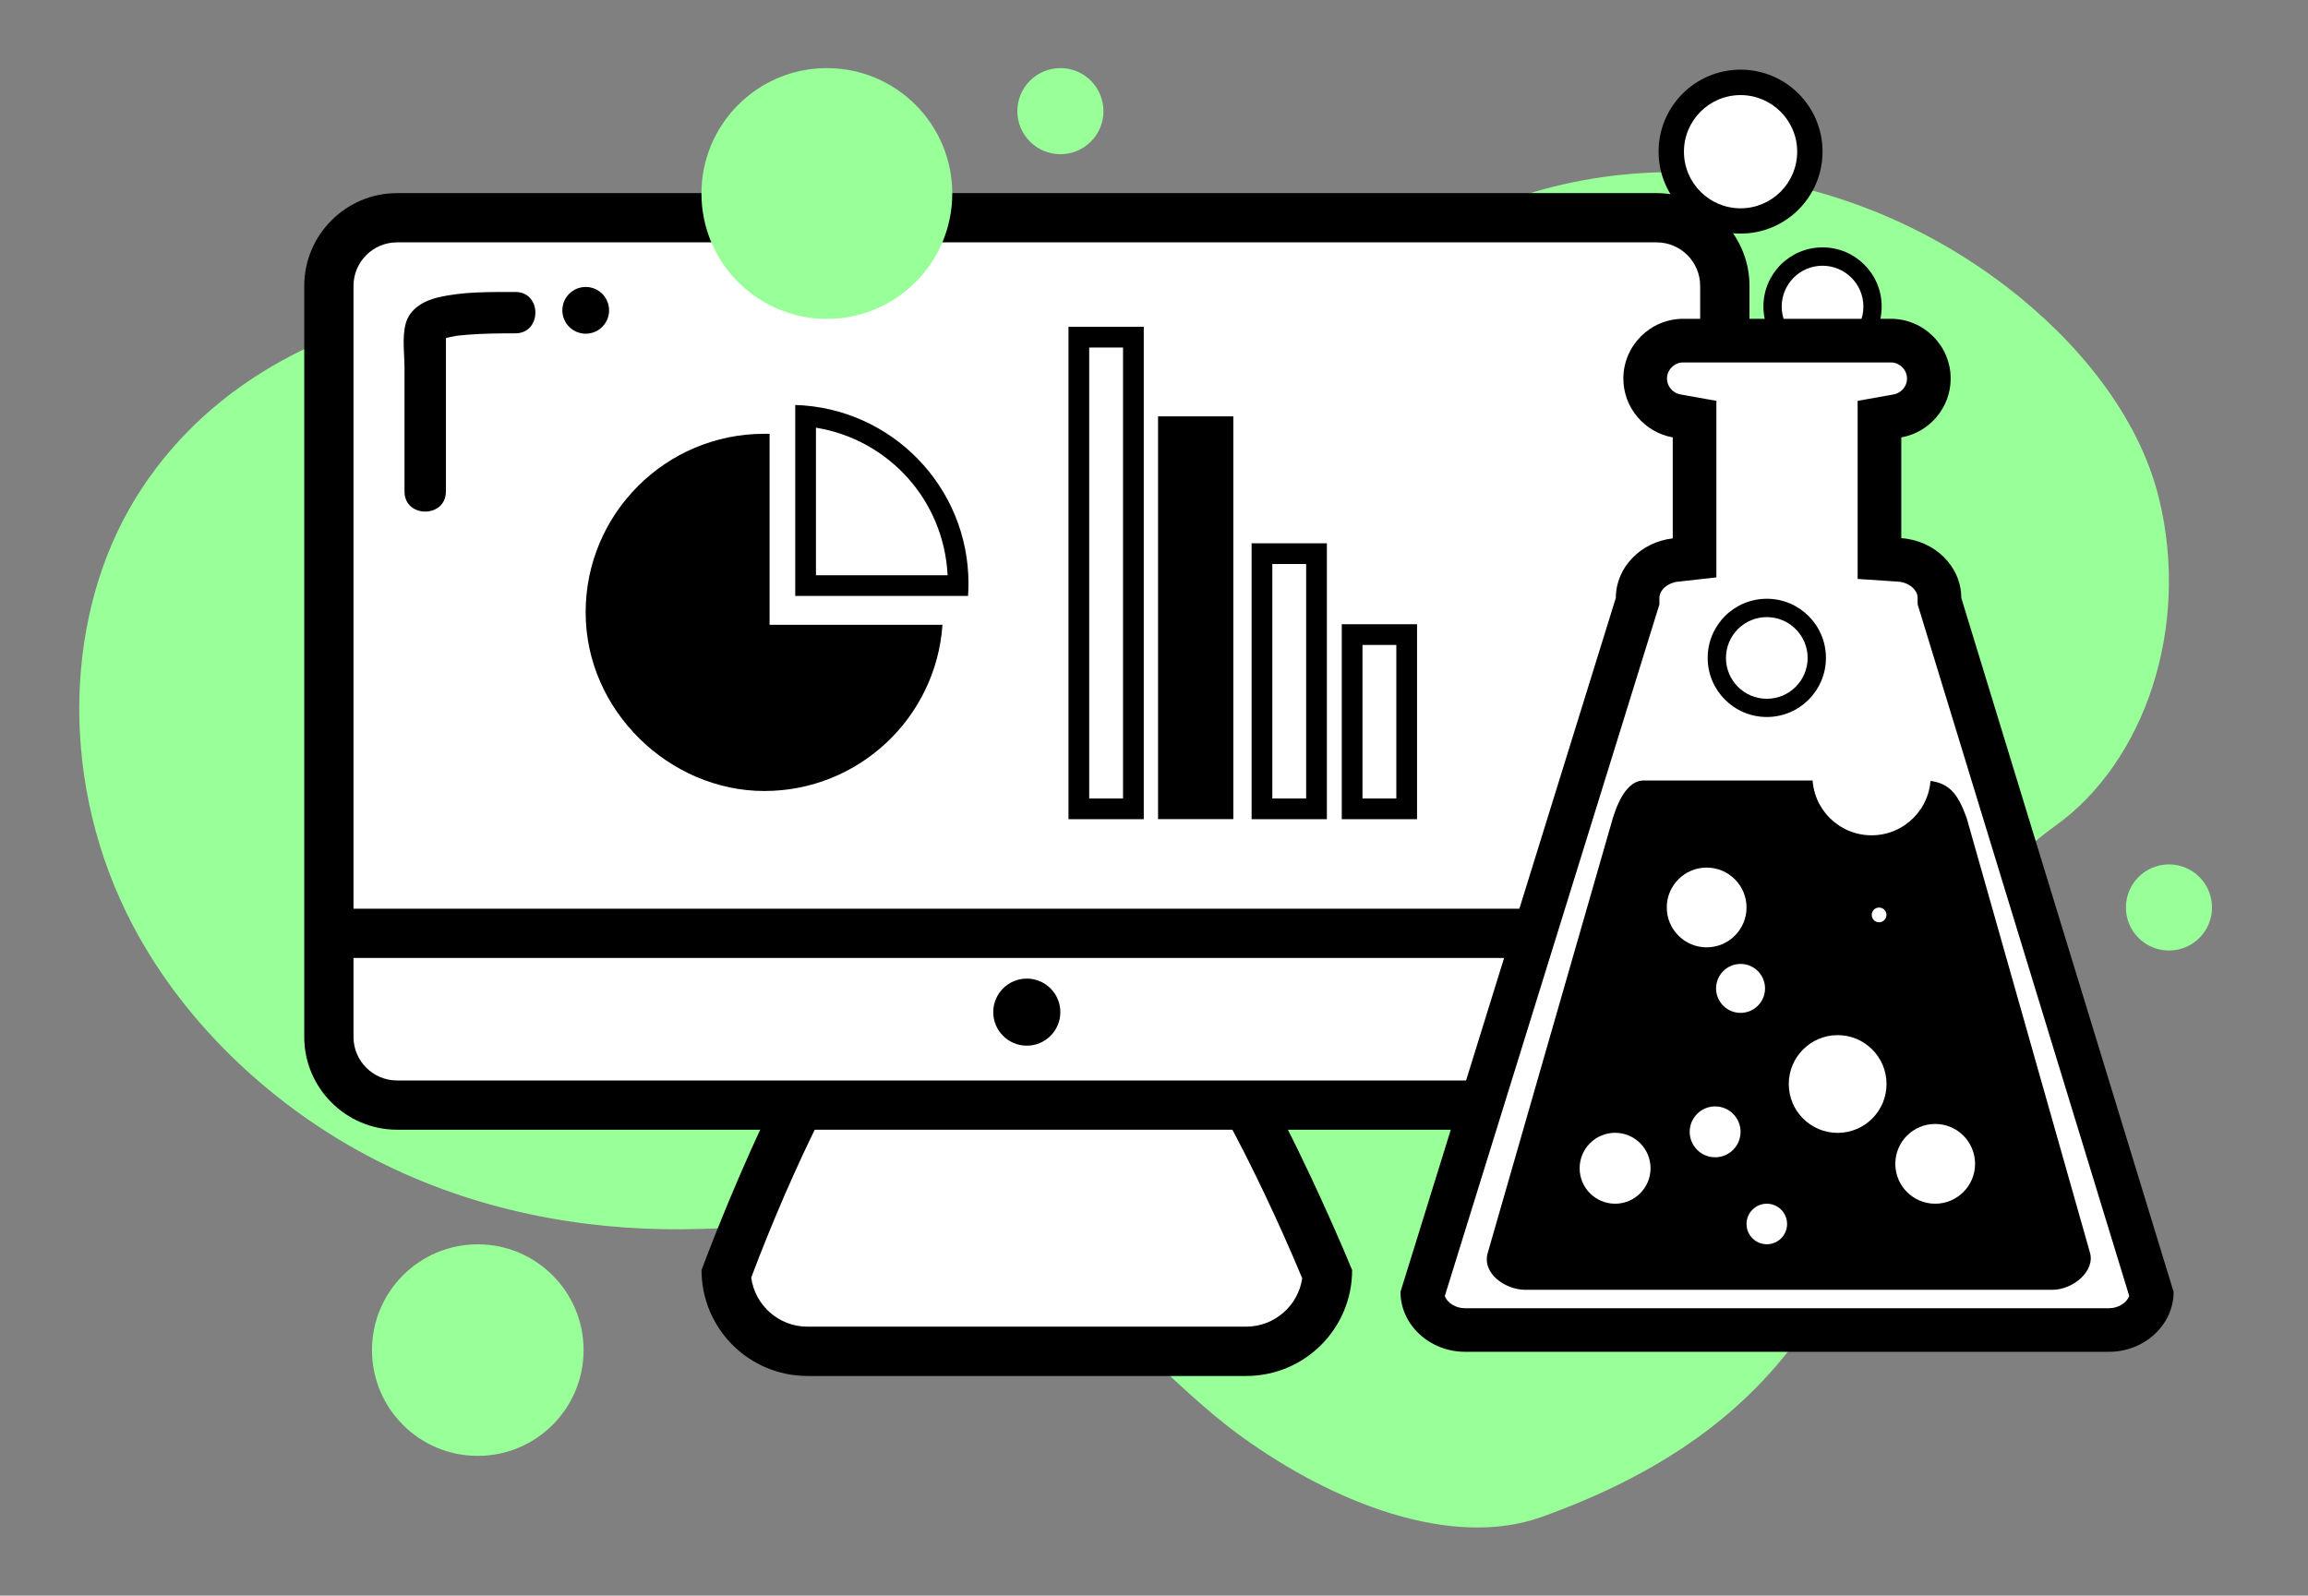
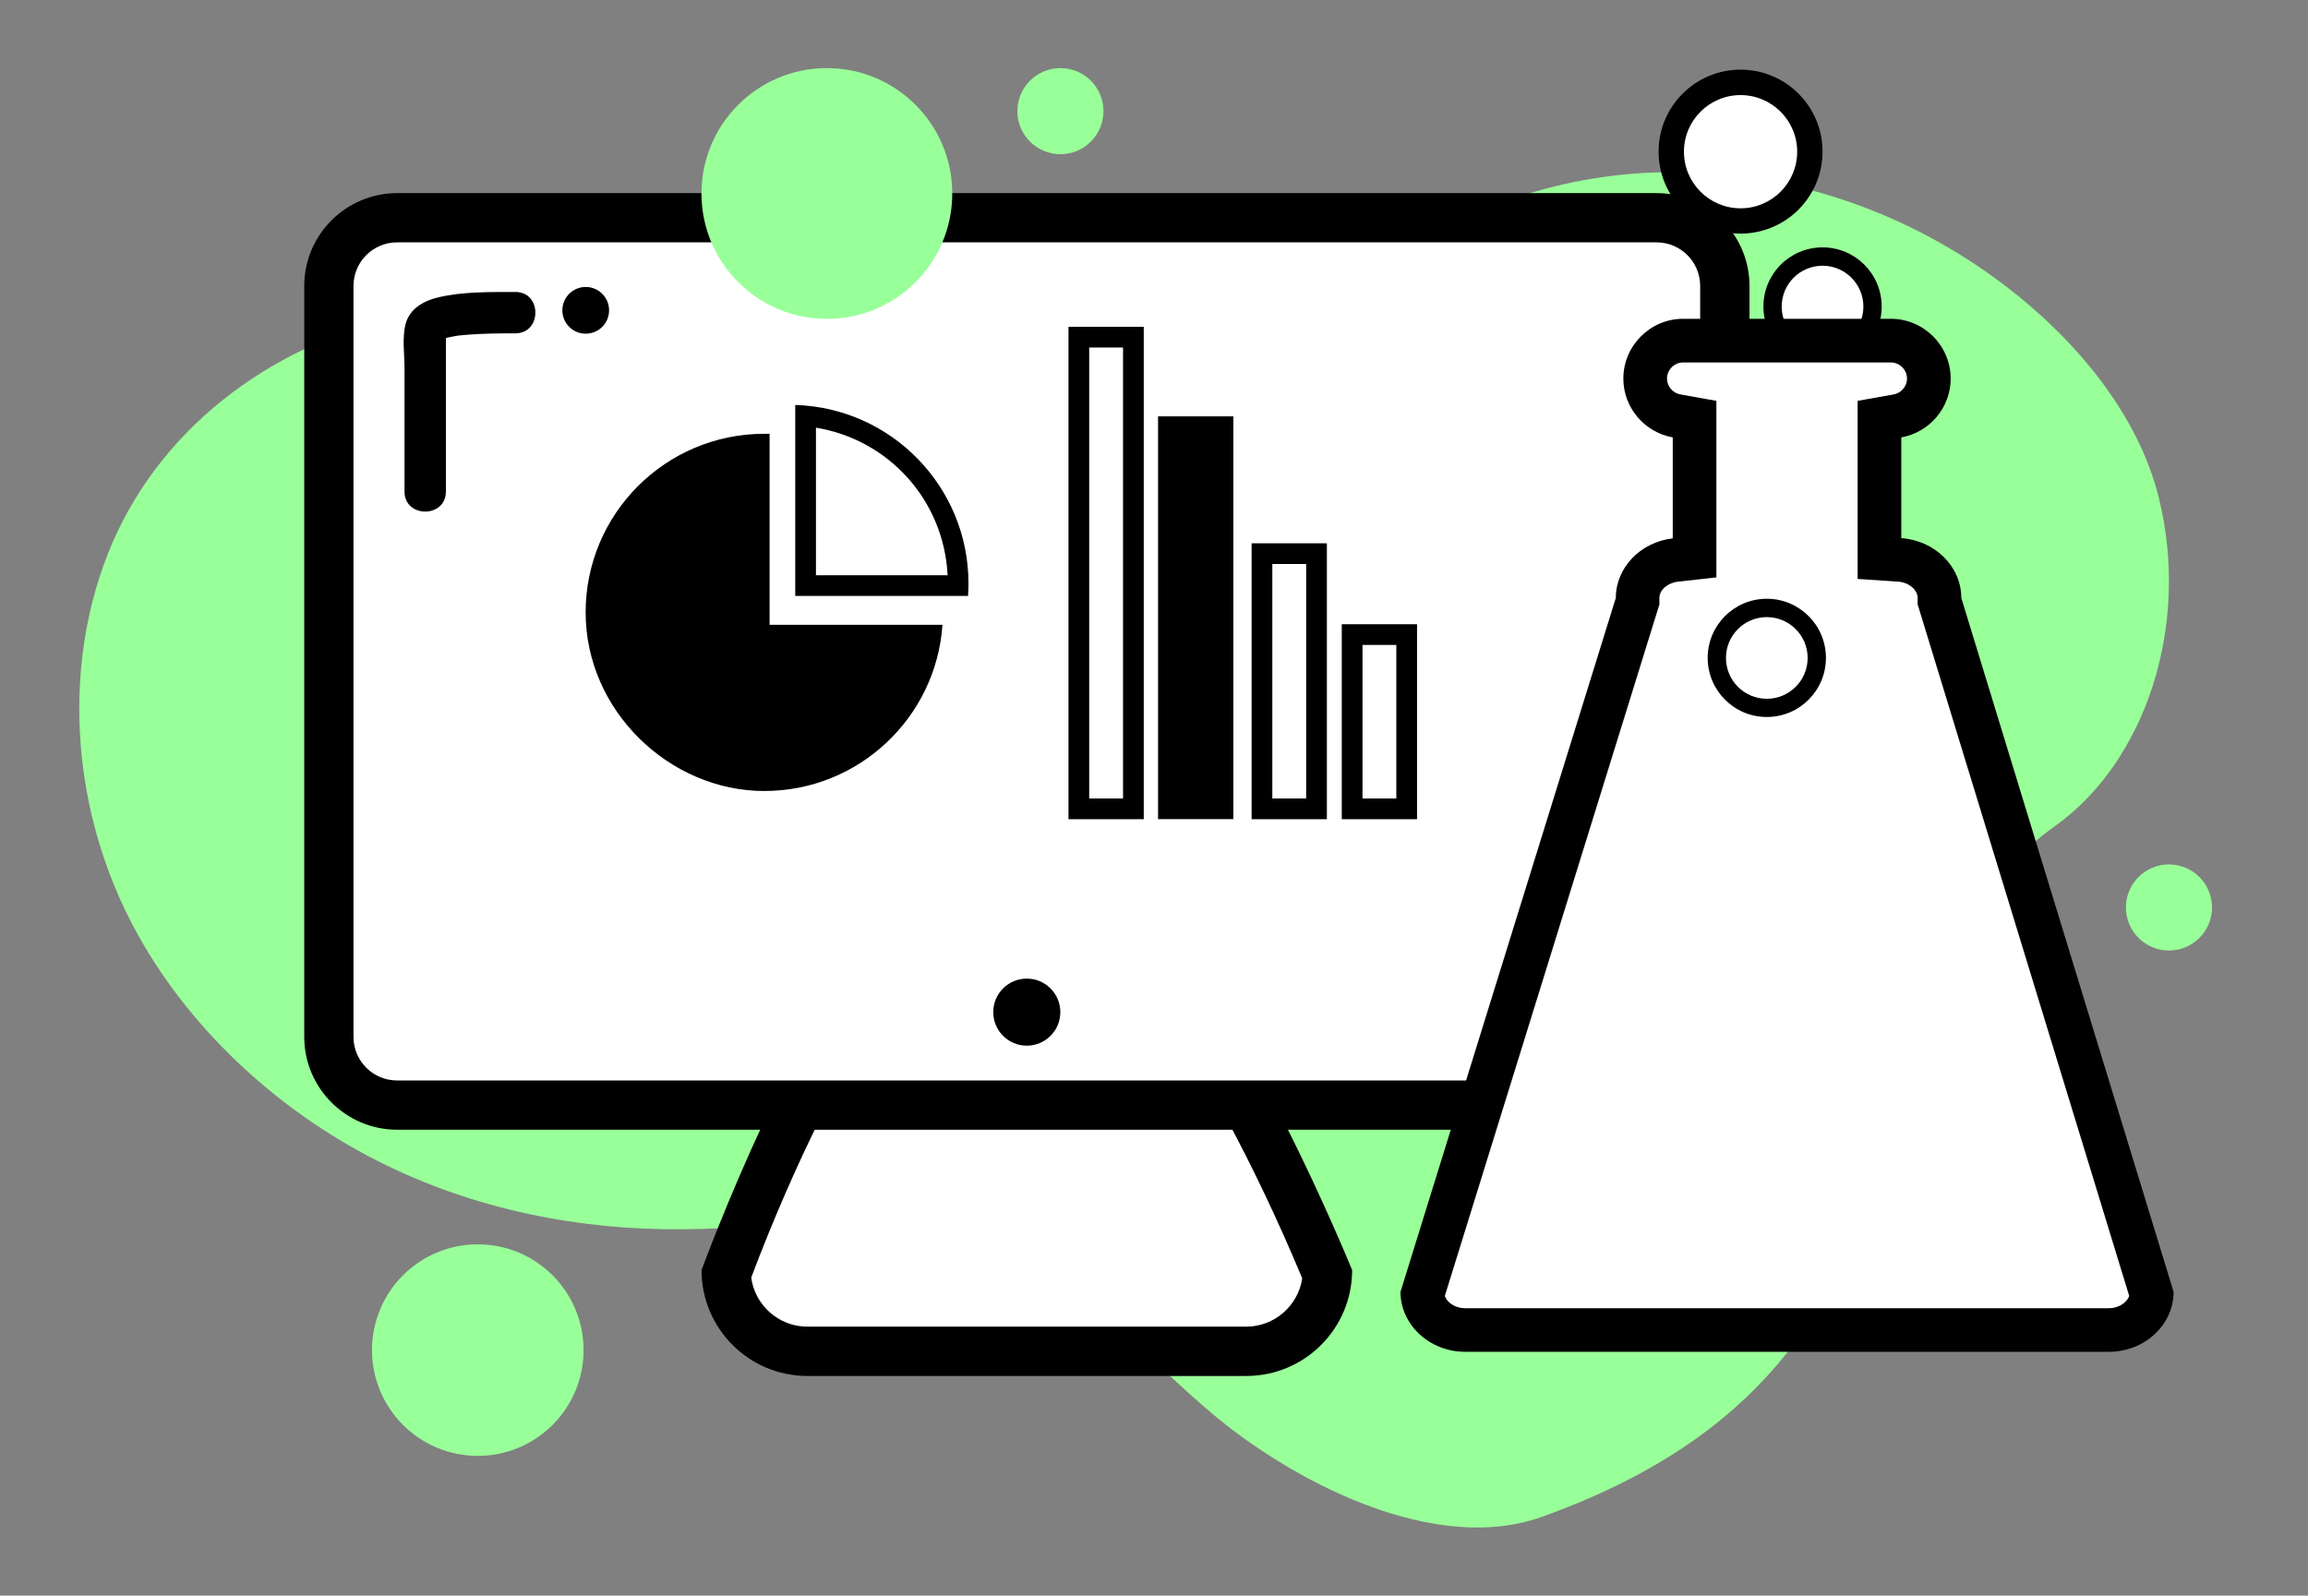
<svg xmlns="http://www.w3.org/2000/svg" xmlns:ns1="http://sodipodi.sourceforge.net/DTD/sodipodi-0.dtd" xmlns:ns2="http://www.inkscape.org/namespaces/inkscape" id="Layer_1" viewBox="0 0 313.07 216.47" version="1.1" ns1:docname="04_science_demo.svg" ns2:version="1.4 (e7c3feb, 2024-10-09)">
  <rect x="0" y="0" width="313.07" height="216.47" fill="#808080" stroke="none" />
  <ns1:namedview id="namedview26" pagecolor="#ffffff" bordercolor="#000000" borderopacity="0.25" ns2:showpageshadow="2" ns2:pageopacity="0.0" ns2:pagecheckerboard="0" ns2:deskcolor="#d1d1d1" ns2:zoom="4.0744676" ns2:cx="156.46216" ns2:cy="108.235" ns2:window-width="1920" ns2:window-height="1128" ns2:window-x="1920" ns2:window-y="0" ns2:window-maximized="1" ns2:current-layer="Layer_1" />
  <defs id="defs1">
    <style id="style1">.cls-1,.cls-2{fill:#fff;}.cls-3,.cls-4{fill:#a4eba9;}.cls-5{stroke-width:6.68px;}.cls-5,.cls-6,.cls-7{stroke:#000;stroke-miterlimit:10;}.cls-5,.cls-7{fill:none;}.cls-6,.cls-7{stroke-width:2.81px;}.cls-4,.cls-2,.cls-8{fill-rule:evenodd;}</style>
  </defs>
  <path class="cls-4" d="m278.72,112.09c12.3-8.75,18.41-27.15,14.12-44.54-2.78-11.29-11.18-21.35-20.56-28.57-26.7-20.53-62.05-20.18-83.87-2.82-9.89,7.87-17.95,19.04-30.7,21.73-13.04,2.75-27.71-4.03-41.64-8.95-18.67-6.59-38.06-10.03-55.86-7.33-17.81,2.71-33.93,11.97-42.71,27.5s-9.37,37.56.47,56.34c7.29,13.91,19.67,25.15,33.09,31.97s27.79,9.45,41.46,9.35c16-.12,32.63-3.58,48.1,5.14,10.25,5.78,18.14,16.02,27.85,23.03,12.44,8.98,28.42,15.22,40.6,10.87,60.48-21.61,37.84-71.08,69.66-93.72Z" id="path1" style="fill:#99ff99;fill-opacity:1" />
  <path class="cls-2" d="m109.53,183.32c-5.89,0-10.72-4.65-11.02-10.47,7.04-18.9,15.81-35.59,19.31-36.75h41.37c3.55,1.08,13.02,17.81,20.86,36.81-.32,5.8-5.14,10.41-11.01,10.41h-59.51Zm8.35-47.24h0Z" id="path2" />
  <path d="m158.19,139.44c3.64,3.07,11.9,18.25,18.45,33.98-.55,3.71-3.75,6.56-7.61,6.56h-59.51c-3.89,0-7.12-2.91-7.62-6.66,5.86-15.56,13.45-30.67,16.98-33.87h39.31m1.1-6.68h-41.57c-7.94,0-22.56,39.53-22.56,39.53,0,7.94,6.43,14.37,14.37,14.37h59.51c7.94,0,14.37-6.43,14.37-14.37,0,0-16.18-39.53-24.12-39.53h0Z" id="path3" />
  <rect class="cls-1" x="44.61" y="29.54" width="189.35" height="120.38" rx="9.24" ry="9.24" id="rect3" />
  <path d="m224.72,32.88c3.25,0,5.9,2.65,5.9,5.9v101.9c0,3.25-2.65,5.9-5.9,5.9H53.85c-3.25,0-5.9-2.65-5.9-5.9V38.78c0-3.25,2.65-5.9,5.9-5.9h170.88m0-6.68H53.85c-6.92,0-12.58,5.66-12.58,12.58v101.9c0,6.92,5.66,12.58,12.58,12.58h170.88c6.92,0,12.58-5.66,12.58-12.58V38.78c0-6.92-5.66-12.58-12.58-12.58h0Z" id="path4" />
-   <line class="cls-5" x1="47.33" y1="126.62" x2="231.24" y2="126.62" id="line4" />
  <circle cx="139.28" cy="137.31" r="4.55" id="circle4" />
  <path d="m60.49,66.67v-20.9c0-.09.06-.79,0-.82.17.11-.19.88-.02.36.09-.28-.39.75-.11.31-.09.15-.54.61-.18.27.06-.05-.62.51-.2.17.08-.07.56-.35.09-.07-.43.26.09-.02.26-.08.51-.16,1.02-.24,1.54-.34.06-.01.43-.07.08-.02-.41.06.28-.03.36-.04.37-.04.74-.07,1.1-.1,2.16-.17,4.33-.19,6.5-.19,3.61,0,3.62-5.62,0-5.61s-7.12-.06-10.51.74c-1.93.46-3.84,1.54-4.38,3.59-.49,1.85-.15,4.15-.15,6.04v16.71c0,3.61,5.61,3.62,5.61,0h0Z" id="path5" />
  <circle cx="79.45" cy="42.1" r="3.17" id="circle5" />
  <path class="cls-8" d="m127.84,84.78c-.87,12.59-11.36,22.53-24.17,22.53s-24.23-10.85-24.23-24.23,10.85-24.23,24.23-24.23c.25,0,.49,0,.72,0v25.91h23.44Z" id="path6" />
  <path d="m110.68,58.02c9.88,1.62,17.35,9.85,17.86,20.02h-17.86v-20.02m-2.81-3.08v25.91h23.44c.04-.56.06-1.12.06-1.69,0-13.13-10.46-23.83-23.5-24.22h0Z" id="path7" />
  <rect class="cls-7" x="146.34" y="45.74" width="7.4" height="63.99" id="rect7" />
  <rect class="cls-6" x="158.49" y="57.89" width="7.4" height="51.83" id="rect8" />
  <rect class="cls-7" x="171.18" y="75.11" width="7.4" height="34.62" id="rect9" />
  <rect class="cls-7" x="183.41" y="86.09" width="7.4" height="23.64" id="rect10" />
  <circle class="cls-1" cx="247.22" cy="41.59" r="6.78" id="circle10" />
  <path d="m247.22,36.05c3.05,0,5.54,2.48,5.54,5.54s-2.48,5.54-5.54,5.54-5.54-2.48-5.54-5.54,2.48-5.54,5.54-5.54m0-2.49c-4.43,0-8.02,3.59-8.02,8.02s3.59,8.02,8.02,8.02,8.02-3.59,8.02-8.02-3.59-8.02-8.02-8.02h0Z" id="path10" />
  <path class="cls-2" d="m198.74,180.44c-3.06,0-5.57-2.11-5.8-4.78l29.2-94.1v-.45c0-2.6,2.19-4.8,5.09-5.13l2.63-.29v-18.83l-2.44-.43c-2.47-.44-4.26-2.57-4.26-5.07,0-2.84,2.31-5.15,5.15-5.15h28.18c2.84,0,5.15,2.31,5.15,5.15,0,2.5-1.79,4.63-4.26,5.07l-2.44.43v18.91l2.76.19c3.02.2,5.38,2.47,5.38,5.15v.44l28.78,94.1c-.22,2.67-2.74,4.79-5.8,4.79h-87.33Z" id="path11" />
  <path d="m256.49,49.17c1.19,0,2.19,1,2.19,2.19,0,1.04-.78,1.97-1.82,2.15l-4.88.87v24.16l5.52.37c1.42.1,2.62,1.1,2.62,2.2v.88l.26.85,28.44,92.98c-.34.93-1.48,1.66-2.76,1.66h-87.33c-1.27,0-2.41-.72-2.75-1.65l28.84-92.96.27-.86v-.9c0-1.05,1.11-2.04,2.47-2.19l5.26-.59v-23.95l-4.88-.87c-1.04-.18-1.82-1.11-1.82-2.15,0-1.19,1-2.19,2.19-2.19h28.18m0-5.92h-28.18c-4.46,0-8.11,3.65-8.11,8.11,0,3.98,2.91,7.3,6.7,7.98v13.7c-4.33.49-7.72,3.93-7.72,8.07l-29.21,94.15c0,4.47,3.95,8.13,8.77,8.13h87.33c4.83,0,8.77-3.66,8.77-8.13l-28.8-94.15c0-4.27-3.61-7.8-8.14-8.1v-13.67c3.79-.67,6.7-4,6.7-7.98,0-4.46-3.65-8.11-8.11-8.11h0Z" id="path12" />
-   <path class="cls-8" d="m278.38,174.98h-71.46c-2.8,0-5.98-2.3-5.09-5.09l16.95-58.92c.93-3,2.29-5.09,4.2-5.09h37.81c3.69,0,4.83,1.96,5.98,5.09l16.71,58.92c.78,2.54-2.29,5.09-5.09,5.09Z" id="path13" />
-   <circle class="cls-1" cx="231.5" cy="123.11" r="5.41" id="circle13" />
-   <circle class="cls-1" cx="262.5" cy="157.89" r="5.41" id="circle14" />
  <circle class="cls-1" cx="254.89" cy="124.12" r="1" id="circle15" />
  <circle class="cls-1" cx="232.65" cy="153.55" r="3.45" id="circle16" />
  <circle class="cls-1" cx="249.27" cy="147.06" r="6.63" id="circle17" />
  <circle class="cls-1" cx="219.08" cy="158.49" r="4.81" id="circle18" />
  <circle class="cls-1" cx="236.1" cy="134.09" r="3.32" id="circle19" />
  <circle class="cls-1" cx="253.87" cy="105.3" r="8.02" id="circle20" />
  <path d="m239.66,83.72c3.05,0,5.54,2.48,5.54,5.54s-2.48,5.54-5.54,5.54-5.54-2.48-5.54-5.54,2.48-5.54,5.54-5.54m0-2.49c-4.43,0-8.02,3.59-8.02,8.02s3.59,8.02,8.02,8.02,8.02-3.59,8.02-8.02-3.59-8.02-8.02-8.02h0Z" id="path20" />
  <path class="cls-2" d="m236.1,29.97c-5.18,0-9.4-4.22-9.4-9.4s4.22-9.4,9.4-9.4,9.4,4.22,9.4,9.4-4.22,9.4-9.4,9.4Z" id="path21" />
  <path d="m236.1,12.9c4.23,0,7.68,3.44,7.68,7.68s-3.44,7.68-7.68,7.68-7.68-3.44-7.68-7.68,3.44-7.68,7.68-7.68m0-3.45c-6.14,0-11.12,4.98-11.12,11.12s4.98,11.12,11.12,11.12,11.12-4.98,11.12-11.12-4.98-11.12-11.12-11.12h0Z" id="path22" />
  <circle class="cls-1" cx="239.66" cy="166.05" r="2.75" id="circle22" />
  <circle class="cls-3" cx="143.84" cy="15.08" r="5.84" id="circle23" style="fill:#99ff99;fill-opacity:1" />
  <circle class="cls-3" cx="294.21" cy="123.11" r="5.84" id="circle24" style="fill:#99ff99;fill-opacity:1" />
  <circle class="cls-3" cx="112.16" cy="26.25" r="17.01" id="circle25" style="fill:#99ff99;fill-opacity:1" />
  <circle class="cls-3" cx="64.81" cy="183.16" r="14.35" id="circle26" style="fill:#99ff99;fill-opacity:1" />
</svg>